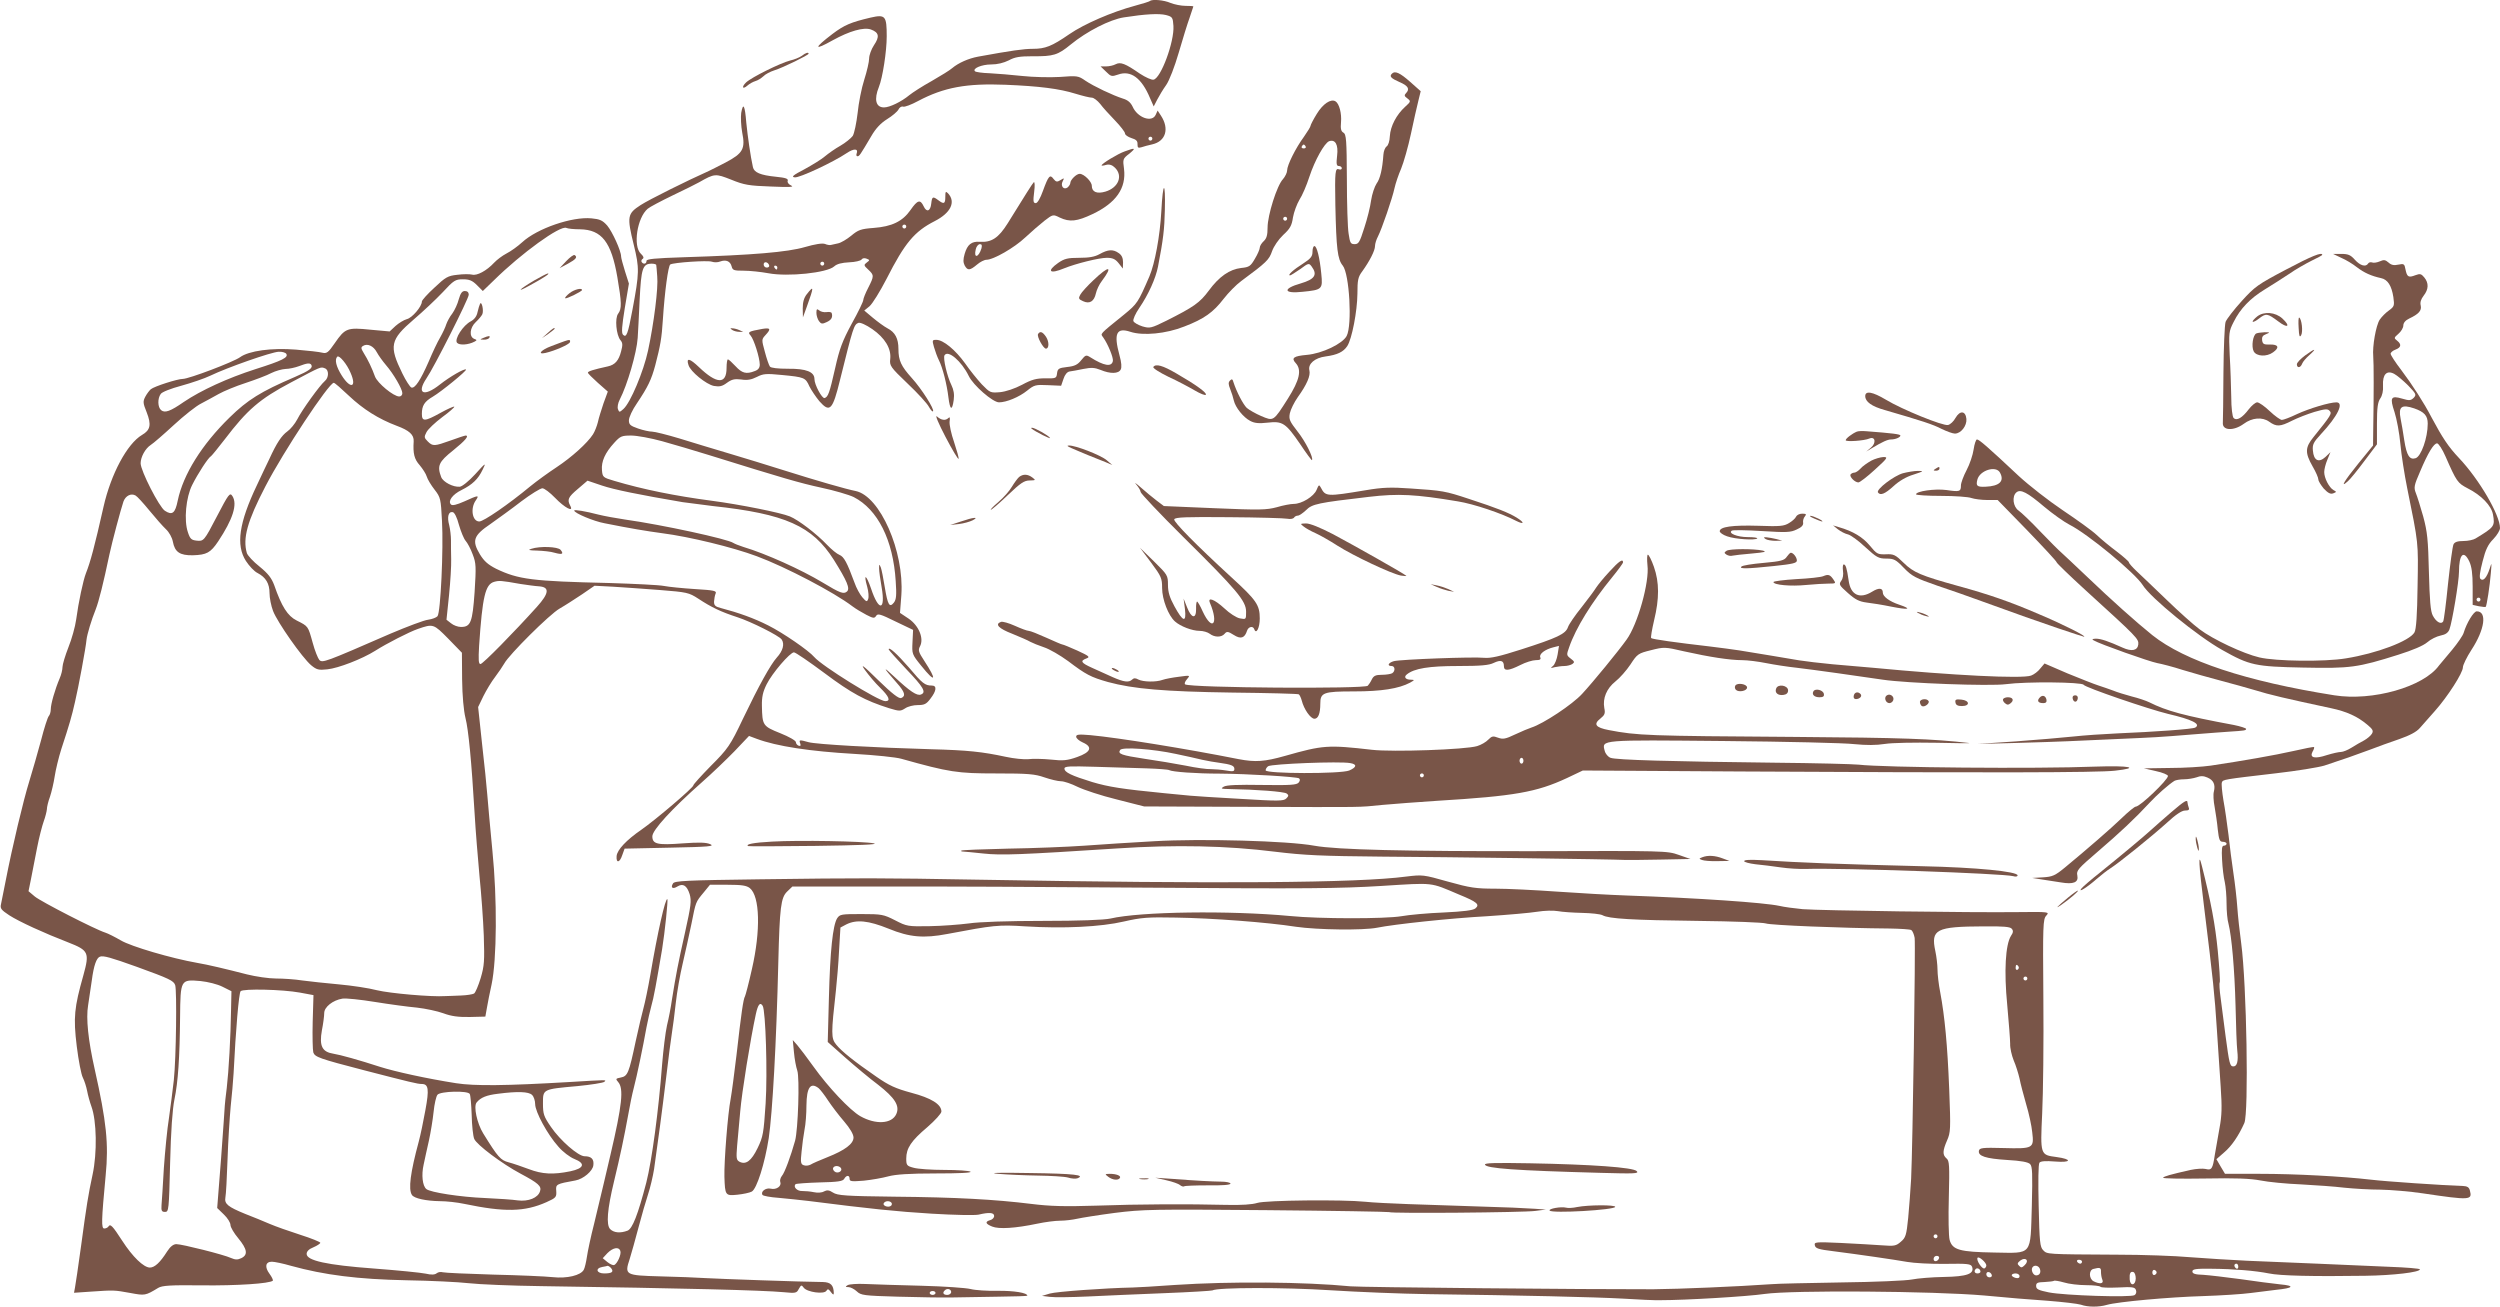
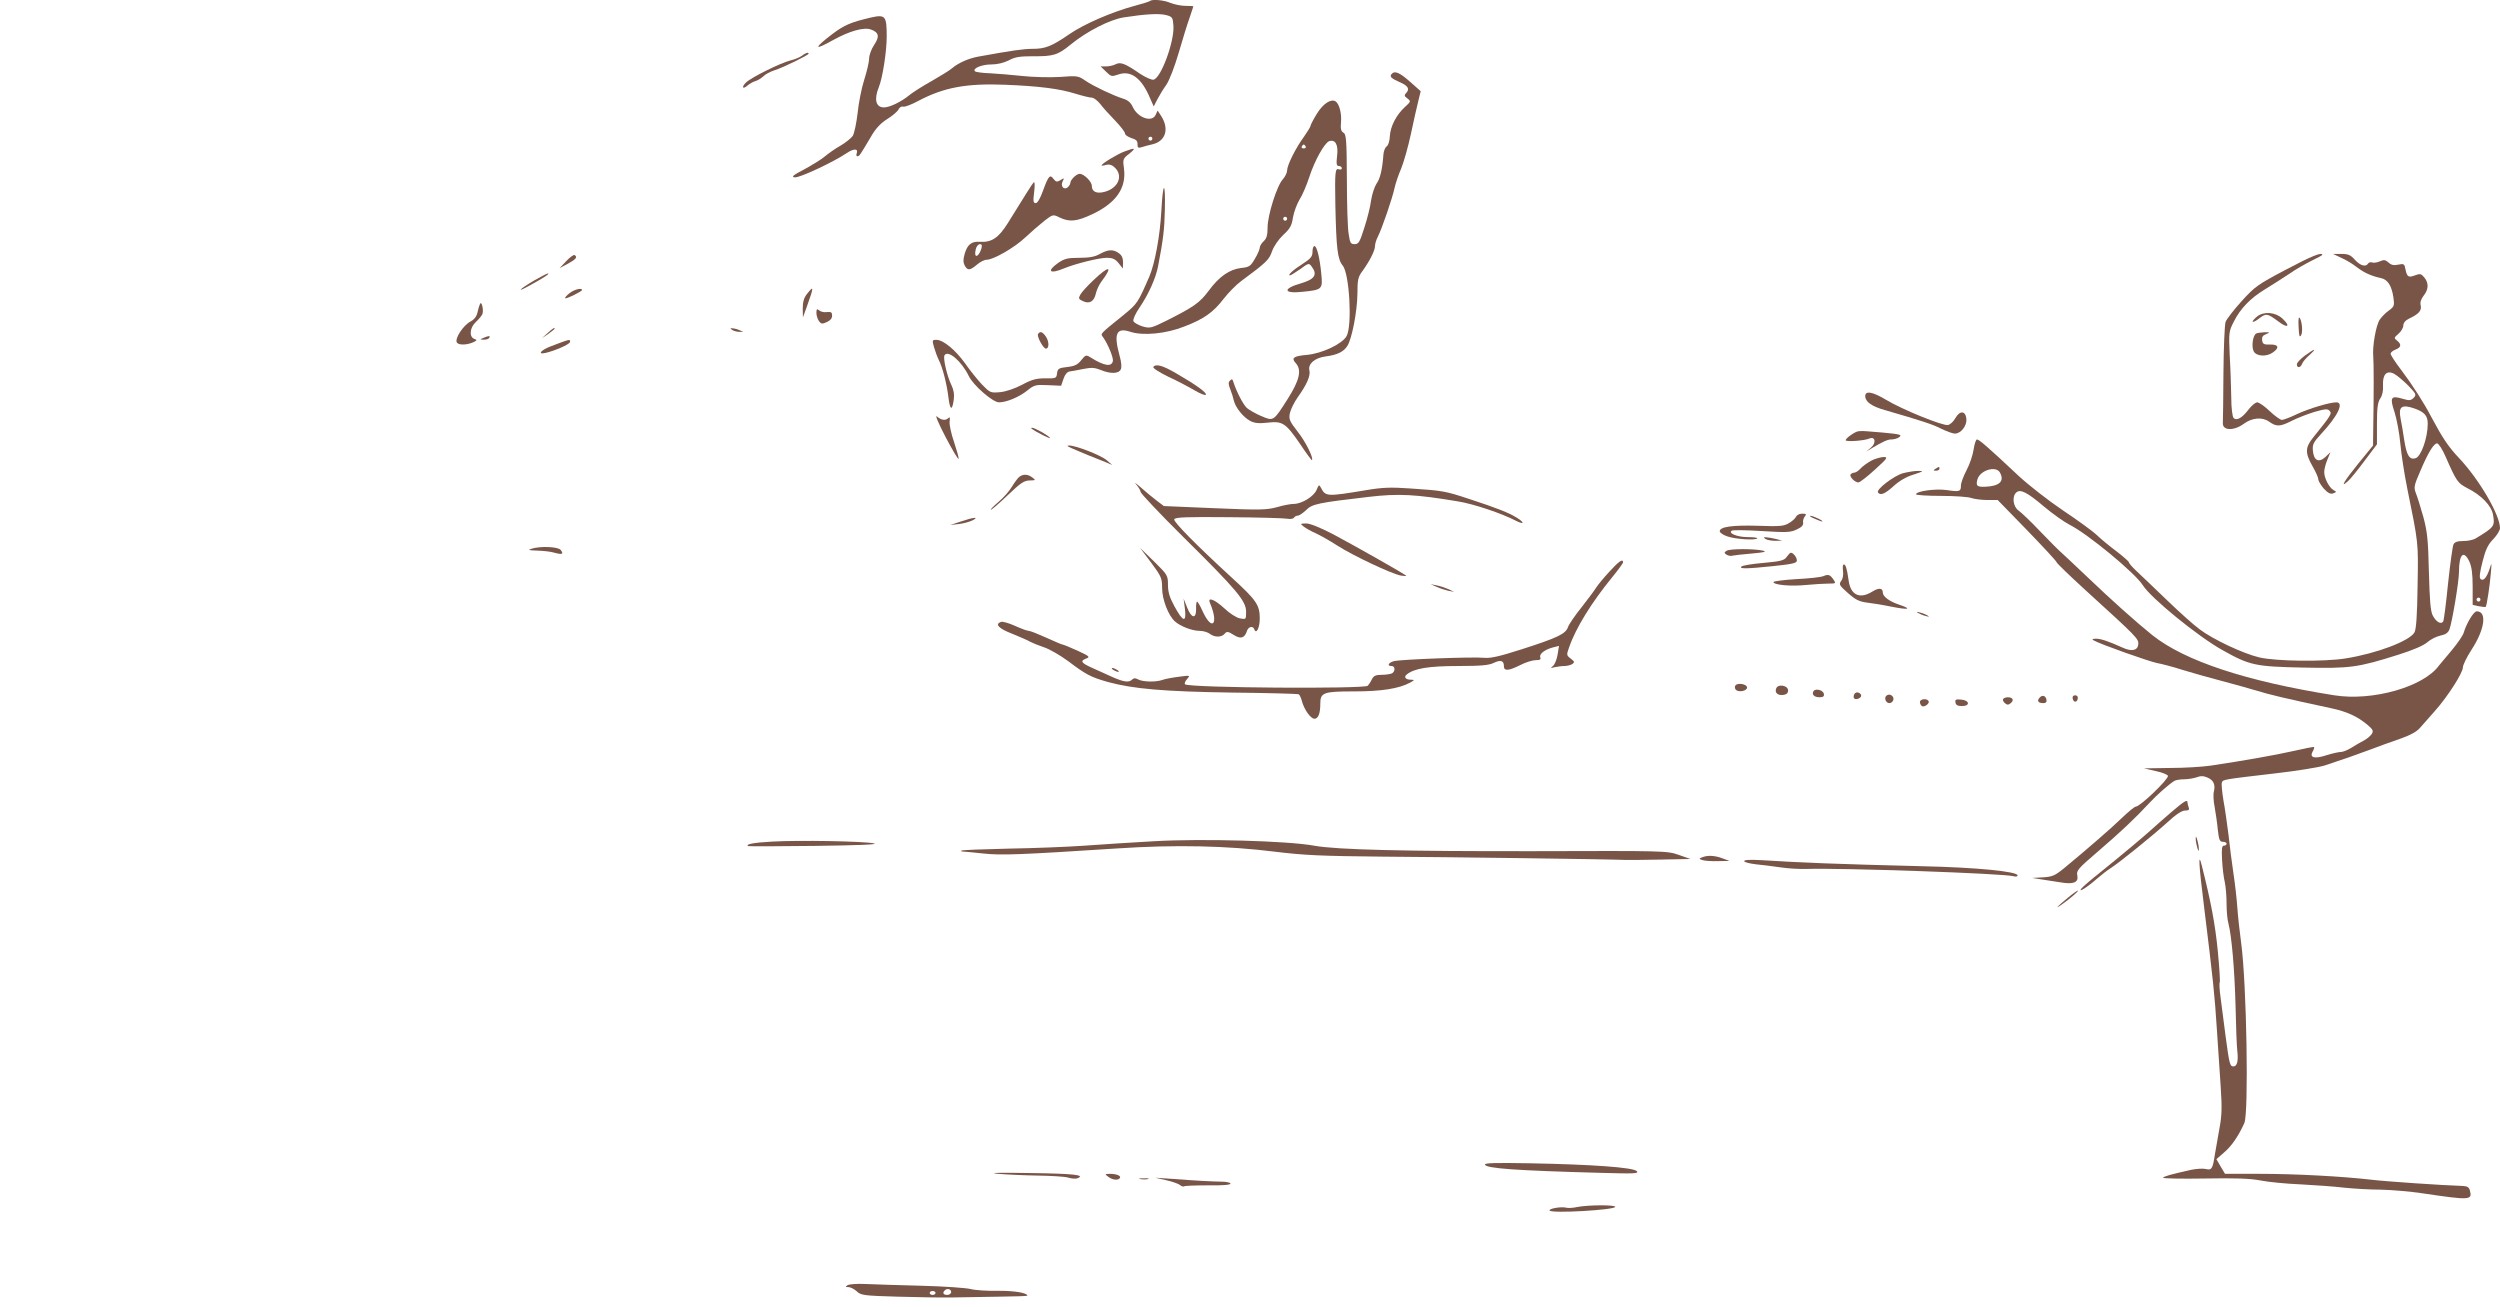
<svg xmlns="http://www.w3.org/2000/svg" version="1.0" width="1280pt" height="669pt" viewBox="0 0 1280 669" preserveAspectRatio="xMidYMid meet">
  <g transform="translate(0,669) scale(0.1,-0.1)" fill="#795548" stroke="none">
    <path d="M5888 6685 c-3 -3 -38 -14 -79 -25 -115 -31 -257 -92 -334 -145 -90 -62 -123 -75 -187 -75 -47 0 -110 -9 -280 -40 -49 -9 -101 -32 -133 -59 -11 -10 -58 -39 -105 -66 -47 -26 -98 -59 -114 -72 -41 -34 -101 -63 -130 -63 -42 0 -52 41 -26 105 19 47 40 182 40 259 0 105 -7 113 -82 96 -102 -24 -135 -38 -196 -84 -97 -74 -96 -87 2 -32 85 47 158 68 195 55 41 -15 46 -36 16 -80 -14 -21 -25 -52 -25 -68 0 -17 -11 -65 -25 -109 -14 -43 -29 -120 -34 -171 -6 -51 -17 -104 -25 -117 -9 -12 -37 -35 -63 -50 -27 -15 -62 -40 -80 -55 -17 -15 -65 -44 -105 -66 -58 -30 -68 -39 -49 -41 23 -4 198 78 266 124 37 25 61 24 51 -2 -3 -8 -1 -14 4 -14 10 0 13 5 71 103 23 40 49 67 81 87 26 16 52 38 58 49 5 11 16 18 24 15 7 -3 42 10 77 29 132 70 248 91 447 83 172 -7 276 -20 359 -46 36 -11 73 -20 83 -20 10 0 29 -15 43 -32 13 -18 48 -56 76 -85 28 -29 51 -59 51 -66 0 -8 15 -18 33 -24 24 -7 32 -15 31 -31 0 -18 3 -21 20 -16 12 4 37 11 56 15 69 16 88 80 44 147 l-17 26 -10 -22 c-19 -41 -93 -15 -118 42 -10 21 -25 34 -49 41 -53 17 -150 63 -193 92 -36 25 -41 26 -131 19 -51 -3 -137 -1 -192 5 -54 6 -130 12 -167 14 -37 1 -71 6 -75 10 -15 14 34 35 83 35 32 0 64 8 90 21 31 17 56 21 122 21 107 -1 129 6 195 60 83 68 201 128 272 139 109 17 180 21 216 12 33 -9 35 -12 38 -56 5 -80 -64 -268 -102 -275 -10 -2 -41 12 -70 31 -75 52 -99 61 -124 48 -11 -6 -33 -11 -49 -11 l-28 0 28 -27 c25 -25 29 -26 61 -15 65 24 121 -17 164 -120 l19 -43 18 35 c10 19 30 53 46 75 16 23 43 93 64 165 20 69 45 150 56 180 10 30 19 56 19 57 0 2 -18 3 -40 3 -22 0 -57 7 -77 15 -34 15 -94 20 -105 10z m12 -705 c0 -5 -4 -10 -10 -10 -5 0 -10 5 -10 10 0 6 5 10 10 10 6 0 10 -4 10 -10z" />
    <path d="M4105 6404 c-11 -8 -38 -19 -60 -24 -50 -13 -196 -85 -225 -112 -25 -24 -18 -38 7 -16 10 9 28 19 41 23 12 3 30 15 40 24 9 10 35 24 57 31 45 14 175 78 175 85 0 9 -15 5 -35 -11z" />
    <path d="M7127 6313 c-15 -14 -5 -24 38 -43 45 -19 55 -36 33 -58 -9 -9 -8 -15 8 -26 18 -14 18 -16 -12 -43 -44 -40 -75 -99 -78 -150 -1 -25 -8 -48 -17 -53 -7 -5 -15 -24 -16 -42 -5 -74 -17 -124 -35 -148 -10 -15 -23 -53 -28 -86 -4 -32 -20 -96 -35 -141 -23 -73 -29 -83 -49 -83 -21 0 -24 6 -31 53 -5 28 -9 155 -9 280 -1 200 -3 230 -18 238 -12 7 -15 20 -12 53 4 45 -9 95 -28 107 -24 15 -65 -13 -96 -64 -18 -29 -32 -57 -32 -61 0 -5 -15 -29 -33 -55 -44 -60 -87 -147 -87 -174 0 -11 -10 -31 -21 -44 -31 -32 -79 -185 -79 -248 0 -39 -5 -56 -20 -70 -11 -10 -20 -25 -20 -33 0 -8 -11 -34 -25 -57 -22 -38 -29 -43 -70 -47 -60 -7 -113 -44 -166 -116 -46 -62 -76 -83 -217 -154 -79 -39 -85 -40 -123 -29 -22 7 -43 19 -46 27 -3 8 10 38 30 67 47 69 84 151 96 212 27 139 33 193 35 289 4 154 -10 150 -18 -6 -7 -127 -33 -267 -61 -333 -58 -134 -62 -140 -129 -195 -131 -106 -122 -97 -108 -117 25 -35 53 -104 50 -121 -6 -32 -45 -26 -116 19 -21 13 -24 12 -46 -15 -18 -23 -34 -31 -72 -35 -44 -5 -49 -9 -52 -33 -3 -25 -6 -26 -60 -25 -46 0 -69 -6 -119 -33 -38 -20 -83 -35 -113 -38 -49 -4 -51 -3 -93 40 -23 25 -62 73 -86 108 -49 68 -111 120 -147 120 -21 0 -22 -2 -12 -37 6 -21 17 -51 25 -67 19 -37 41 -123 49 -191 8 -65 19 -71 27 -13 4 29 0 52 -12 77 -21 42 -44 138 -35 152 18 29 87 -30 124 -106 23 -48 123 -135 155 -135 38 0 103 27 144 60 36 29 43 31 106 28 l68 -3 12 35 c7 22 19 36 31 38 10 1 42 7 71 13 41 8 58 7 88 -5 50 -21 92 -20 103 2 6 11 4 36 -6 72 -31 113 -16 145 56 121 64 -21 182 -10 275 27 102 39 149 73 202 142 24 31 64 72 90 91 130 96 143 109 158 153 9 25 32 59 57 83 35 32 44 48 50 90 5 28 20 68 33 90 14 21 37 74 51 118 28 85 77 172 101 182 32 11 48 -18 41 -74 -5 -43 -3 -53 9 -53 8 0 15 -5 15 -11 0 -6 -6 -9 -14 -6 -20 8 -22 -11 -19 -183 5 -225 11 -277 38 -310 34 -42 49 -304 20 -360 -21 -40 -125 -90 -204 -97 -68 -6 -81 -16 -57 -42 32 -35 20 -87 -40 -182 -75 -118 -73 -116 -137 -89 -28 12 -61 31 -73 41 -19 18 -53 83 -69 133 -4 15 -8 17 -17 8 -10 -10 -9 -20 1 -45 7 -17 15 -43 18 -57 8 -36 49 -87 84 -105 22 -12 45 -14 89 -9 77 9 93 -2 167 -110 31 -47 59 -84 60 -82 10 10 -33 96 -73 146 -41 53 -46 63 -40 94 4 19 22 56 41 83 46 64 66 110 59 137 -8 33 28 64 83 71 60 8 91 23 111 53 24 37 51 178 52 268 0 70 3 86 25 115 38 53 65 106 65 129 0 12 7 34 15 49 20 39 74 196 85 248 5 23 20 68 34 100 13 32 36 112 50 178 14 66 31 142 38 169 l12 49 -54 48 c-52 46 -78 58 -93 42z m-442 -373 c3 -5 -1 -10 -10 -10 -9 0 -13 5 -10 10 3 6 8 10 10 10 2 0 7 -4 10 -10z m-95 -370 c0 -5 -4 -10 -10 -10 -5 0 -10 5 -10 10 0 6 5 10 10 10 6 0 10 -4 10 -10z" />
-     <path d="M3795 6112 c-3 -22 -1 -67 5 -100 17 -84 4 -107 -85 -154 -38 -20 -77 -39 -85 -43 -112 -50 -307 -147 -350 -175 -68 -44 -71 -58 -35 -204 29 -119 29 -141 -7 -333 -23 -124 -31 -144 -48 -127 -9 9 -6 44 9 137 l21 125 -20 63 c-11 35 -20 69 -20 76 0 29 -45 127 -71 158 -24 27 -38 33 -80 37 -100 10 -279 -52 -355 -122 -23 -21 -59 -47 -81 -58 -21 -11 -49 -32 -63 -47 -38 -41 -88 -68 -113 -61 -12 3 -46 3 -76 -1 -48 -5 -60 -12 -117 -66 -35 -32 -64 -64 -64 -71 0 -25 -50 -84 -77 -90 -15 -4 -41 -20 -58 -35 l-30 -28 -99 9 c-118 12 -129 8 -182 -69 -33 -48 -41 -54 -63 -49 -14 4 -75 11 -136 16 -124 10 -241 -6 -286 -39 -33 -24 -262 -111 -293 -111 -27 0 -146 -38 -164 -53 -7 -6 -20 -23 -28 -38 -13 -25 -12 -33 7 -80 25 -64 19 -91 -24 -116 -76 -45 -159 -200 -197 -368 -46 -204 -67 -282 -90 -340 -14 -36 -38 -147 -50 -237 -5 -37 -23 -101 -40 -143 -16 -41 -30 -87 -30 -100 0 -13 -6 -39 -14 -57 -25 -59 -46 -133 -46 -159 0 -14 -5 -30 -10 -35 -6 -6 -24 -62 -40 -125 -17 -63 -44 -157 -60 -209 -30 -96 -87 -335 -121 -510 -10 -52 -21 -106 -24 -120 -5 -21 1 -29 42 -56 51 -33 180 -92 302 -139 105 -41 110 -52 78 -168 -47 -166 -52 -216 -34 -364 9 -73 23 -145 31 -160 8 -16 18 -47 22 -68 4 -22 14 -58 22 -80 27 -73 30 -238 6 -349 -22 -102 -31 -158 -59 -366 -14 -102 -28 -197 -31 -212 l-5 -27 88 6 c117 8 117 8 200 -7 75 -14 77 -14 143 26 20 12 61 15 225 13 177 -2 346 9 362 24 2 3 -5 19 -17 35 -26 35 -21 62 12 62 13 0 57 -9 98 -21 170 -47 342 -69 592 -74 122 -2 266 -9 318 -15 52 -6 219 -13 370 -15 741 -11 1134 -21 1242 -31 62 -6 67 -5 78 17 12 21 14 21 25 6 17 -23 104 -35 116 -16 7 11 11 10 23 -6 11 -15 15 -16 15 -5 -1 40 -16 55 -55 56 -108 1 -529 16 -599 20 -44 3 -149 7 -234 9 -181 5 -184 7 -157 89 9 28 29 101 45 161 16 61 38 137 49 170 11 33 25 92 31 130 18 125 41 296 62 470 11 94 24 195 29 225 5 30 14 100 20 155 6 55 22 145 35 200 13 55 33 147 45 204 23 116 21 111 64 163 l31 38 91 0 c73 0 96 -4 113 -17 52 -42 56 -218 11 -414 -16 -72 -33 -136 -36 -141 -8 -12 -19 -87 -43 -299 -11 -91 -24 -192 -30 -225 -15 -77 -34 -322 -32 -399 3 -96 5 -98 66 -92 29 3 63 10 74 16 26 14 67 145 87 274 19 130 39 483 49 902 7 279 13 329 45 360 l27 26 459 0 c252 1 875 -2 1384 -6 784 -6 963 -4 1173 9 273 17 246 20 397 -44 93 -38 108 -51 84 -71 -12 -10 -60 -16 -163 -21 -80 -3 -177 -12 -216 -19 -83 -14 -419 -14 -570 1 -310 29 -765 23 -920 -13 -32 -7 -159 -12 -345 -12 -176 0 -329 -5 -380 -13 -47 -6 -137 -13 -200 -14 -112 -2 -117 -1 -177 30 -59 30 -68 32 -172 32 -104 0 -111 -1 -125 -22 -22 -36 -36 -166 -42 -408 l-6 -225 90 -80 c50 -44 125 -107 168 -139 86 -67 112 -108 93 -150 -23 -51 -106 -55 -184 -11 -53 30 -165 149 -240 254 -33 46 -70 95 -83 110 l-23 26 6 -62 c3 -35 11 -77 17 -94 13 -37 4 -303 -11 -359 -22 -79 -54 -166 -68 -181 -7 -9 -11 -23 -8 -31 8 -21 -20 -41 -49 -34 -25 6 -53 -15 -42 -32 3 -5 40 -12 83 -15 43 -4 112 -11 153 -16 322 -41 451 -54 630 -65 116 -7 220 -9 240 -5 55 13 80 11 80 -7 0 -9 -9 -18 -20 -21 -28 -8 -25 -19 10 -33 34 -14 118 -9 232 15 38 8 90 15 116 15 26 0 65 5 87 10 22 5 109 19 193 30 143 18 194 19 775 14 342 -3 625 -8 629 -10 12 -8 690 -2 748 6 l55 7 -55 4 c-30 2 -82 4 -115 6 -117 4 -382 13 -535 18 -85 3 -184 8 -220 12 -115 12 -511 8 -553 -6 -25 -8 -80 -12 -160 -10 -192 5 -444 4 -667 -4 -157 -5 -234 -3 -330 9 -187 23 -383 34 -702 37 -248 3 -290 6 -313 21 -20 13 -30 14 -46 6 -11 -7 -34 -8 -52 -4 -18 4 -45 6 -60 6 -26 -1 -47 21 -34 35 4 3 59 7 123 9 94 2 119 6 126 18 12 21 28 20 28 0 0 -13 11 -14 73 -9 39 4 96 14 125 22 37 10 106 15 244 15 115 0 185 3 177 9 -8 5 -68 9 -134 9 -66 0 -137 5 -157 11 -35 9 -38 13 -38 47 0 53 25 91 108 161 39 34 72 70 72 80 0 37 -52 69 -154 96 -81 22 -114 37 -180 83 -113 78 -177 129 -205 164 -26 32 -26 55 -1 278 5 47 13 138 16 203 l7 118 30 16 c52 26 113 20 217 -22 107 -44 180 -50 300 -27 238 45 262 48 400 39 195 -12 385 -3 505 25 87 20 122 23 265 20 188 -3 468 -24 615 -47 110 -16 344 -19 415 -5 89 18 379 49 565 59 105 7 220 17 256 23 37 6 83 7 105 3 21 -4 77 -8 124 -9 47 -1 94 -6 105 -12 32 -18 148 -25 490 -29 179 -2 331 -8 346 -13 23 -9 388 -24 634 -26 55 -1 105 -4 111 -8 6 -4 14 -22 17 -40 5 -35 -10 -1063 -18 -1233 -3 -55 -10 -145 -15 -200 -9 -90 -13 -102 -38 -123 -24 -21 -33 -23 -97 -18 -38 3 -132 8 -208 12 -132 6 -139 5 -135 -12 3 -16 19 -21 93 -30 133 -17 312 -43 380 -55 33 -6 120 -11 193 -10 117 2 133 0 139 -15 13 -36 -26 -50 -144 -52 -61 -1 -134 -7 -164 -13 -30 -6 -191 -13 -359 -15 -168 -3 -330 -6 -360 -9 -171 -12 -475 -25 -605 -26 -320 -1 -1503 10 -1550 15 -236 23 -616 26 -900 7 -99 -7 -196 -13 -215 -13 -143 -3 -392 -21 -425 -31 l-40 -12 40 -5 c22 -3 110 -2 195 2 85 4 262 12 392 17 131 5 241 12 245 14 27 16 372 16 603 1 140 -9 365 -18 500 -20 479 -6 857 -15 1000 -23 80 -5 165 -9 190 -8 130 0 448 19 535 32 139 20 863 15 1125 -8 102 -10 248 -22 325 -27 77 -6 153 -15 169 -20 36 -13 92 -13 133 -1 55 16 321 40 493 45 91 3 201 10 245 16 44 6 102 13 128 16 90 9 99 21 22 28 -38 4 -131 16 -205 27 -74 10 -160 20 -190 22 -41 1 -55 6 -55 17 0 12 17 15 95 14 121 -1 226 -10 297 -24 56 -12 228 -16 493 -12 143 2 280 18 280 33 0 4 -71 10 -157 13 -87 4 -252 11 -368 16 -115 5 -277 12 -360 15 -82 4 -213 12 -290 18 -77 7 -246 13 -375 13 -368 2 -358 2 -379 23 -16 16 -19 41 -23 227 -3 124 -2 214 4 221 6 8 31 10 80 6 84 -7 89 12 7 23 -83 11 -83 10 -73 224 5 102 8 367 6 589 -3 375 -2 405 15 423 17 19 16 20 -147 18 -234 -3 -1010 8 -1100 15 -41 4 -95 11 -120 17 -80 17 -415 40 -780 53 -85 3 -247 12 -359 20 -112 8 -254 15 -315 15 -98 0 -128 4 -242 36 -127 36 -131 36 -214 26 -250 -33 -956 -38 -2190 -16 -506 9 -595 9 -1120 2 -379 -5 -436 -8 -444 -21 -14 -22 -2 -31 22 -16 29 18 49 5 63 -39 10 -35 7 -58 -24 -198 -35 -156 -46 -213 -67 -344 -5 -36 -16 -94 -25 -130 -8 -36 -19 -126 -25 -200 -18 -236 -52 -491 -81 -605 -43 -165 -71 -236 -96 -246 -37 -14 -70 -11 -89 8 -21 22 -15 100 20 245 31 128 52 228 72 338 8 47 21 110 29 140 16 61 47 209 65 310 7 36 18 85 25 110 12 41 25 113 55 290 14 86 31 252 27 256 -10 10 -51 -174 -87 -386 -12 -69 -28 -145 -35 -170 -7 -25 -25 -101 -40 -170 -35 -165 -41 -180 -77 -187 -26 -5 -27 -7 -13 -23 29 -33 21 -115 -40 -375 -8 -33 -23 -98 -34 -145 -11 -47 -33 -139 -49 -205 -17 -66 -33 -142 -37 -170 -4 -27 -11 -57 -16 -66 -15 -29 -86 -46 -159 -38 -36 4 -173 10 -305 13 -132 4 -248 9 -258 12 -10 3 -24 1 -31 -5 -10 -8 -27 -9 -57 -2 -24 5 -143 17 -263 26 -245 18 -346 41 -346 75 0 13 12 25 35 34 19 8 35 19 35 23 0 4 -46 23 -103 41 -56 18 -127 43 -157 56 -30 13 -86 36 -125 51 -88 36 -107 51 -101 84 3 14 8 102 11 195 3 94 11 215 16 270 6 56 13 133 15 171 11 222 27 411 36 420 13 14 216 9 303 -7 l70 -13 -4 -136 c-2 -75 0 -145 3 -157 8 -24 30 -32 261 -92 236 -61 273 -70 294 -70 35 0 39 -26 19 -134 -10 -55 -25 -128 -34 -161 -43 -159 -54 -244 -35 -273 11 -18 73 -31 144 -32 32 0 88 -6 125 -14 206 -43 308 -41 420 9 49 22 52 26 50 57 -3 35 -1 36 98 54 40 7 89 48 92 78 4 31 -10 46 -45 46 -32 0 -125 81 -172 150 -37 54 -41 66 -41 120 0 74 -3 73 175 89 72 7 134 17 139 22 12 11 19 11 -179 -1 -323 -19 -485 -21 -580 -6 -152 24 -311 59 -390 84 -104 34 -205 62 -238 67 -58 9 -73 40 -59 119 7 35 12 75 12 89 0 31 44 66 93 74 18 3 93 -5 167 -17 74 -12 170 -25 215 -29 44 -5 105 -18 135 -29 40 -15 76 -20 135 -19 l80 2 8 45 c4 25 15 79 24 120 27 128 29 438 4 685 -11 116 -23 244 -26 285 -3 41 -15 159 -27 263 l-20 187 27 56 c15 30 42 75 60 98 18 24 39 55 47 69 24 45 232 252 283 281 28 16 79 49 115 73 l64 44 96 -5 c52 -3 160 -11 240 -17 138 -11 147 -13 195 -44 68 -45 117 -68 200 -95 71 -23 214 -95 227 -114 16 -23 7 -58 -25 -93 -32 -36 -91 -142 -173 -313 -65 -137 -77 -154 -166 -243 -48 -49 -88 -93 -88 -98 0 -12 -194 -177 -266 -227 -77 -53 -124 -103 -127 -135 -3 -38 16 -35 29 5 l12 33 233 5 c201 4 230 7 205 18 -21 9 -56 10 -140 4 -130 -10 -156 -4 -156 36 0 32 99 140 255 278 49 43 123 114 165 157 l75 79 40 -15 c102 -38 272 -64 500 -77 105 -6 213 -17 240 -25 246 -69 287 -75 485 -75 165 0 198 -3 247 -20 32 -11 70 -20 85 -20 16 0 54 -13 86 -29 31 -15 121 -45 199 -64 l141 -36 534 -2 c618 -2 555 -3 688 10 58 5 184 15 280 21 395 24 507 44 662 116 l82 39 815 -5 c1271 -7 1819 -6 1909 4 135 15 75 27 -98 21 -306 -12 -1087 -5 -1214 10 -28 3 -222 8 -431 10 -529 6 -811 14 -839 25 -13 5 -26 20 -30 36 -15 57 -26 56 609 50 319 -3 621 -10 670 -16 61 -6 111 -6 155 1 38 6 149 8 265 6 110 -3 184 -3 165 -1 -183 21 -340 27 -890 31 -758 5 -807 7 -953 35 -68 13 -80 30 -43 59 22 18 26 26 20 54 -9 50 12 100 57 136 22 17 57 57 77 87 35 54 40 57 105 73 67 17 71 17 170 -6 130 -29 234 -45 297 -45 27 0 82 -7 122 -15 40 -8 111 -19 158 -24 85 -10 319 -43 440 -61 119 -18 549 -34 630 -23 104 14 389 11 398 -3 8 -14 336 -126 432 -149 124 -29 170 -52 140 -70 -12 -8 -208 -22 -400 -30 -69 -3 -170 -10 -225 -16 -55 -6 -188 -17 -295 -25 l-195 -13 195 5 c107 3 229 7 270 9 41 2 152 7 245 11 204 9 211 9 395 24 80 6 163 13 185 14 77 5 85 6 85 14 0 4 -28 13 -62 20 -258 48 -345 72 -433 116 -16 8 -57 22 -90 30 -33 9 -76 22 -95 30 -19 7 -53 19 -75 26 -22 7 -93 35 -159 62 l-118 51 -22 -26 c-11 -15 -33 -31 -47 -36 -46 -17 -401 1 -809 40 -52 4 -146 13 -208 18 -63 6 -139 15 -170 20 -63 11 -215 36 -307 51 -33 5 -100 14 -150 20 -173 20 -295 37 -301 43 -3 3 4 44 15 91 27 111 27 194 -1 274 -12 34 -26 62 -31 62 -4 0 -5 -24 -2 -54 11 -85 -50 -303 -107 -381 -42 -59 -174 -220 -227 -277 -50 -55 -200 -154 -260 -173 -13 -4 -51 -20 -83 -35 -50 -24 -63 -26 -88 -17 -26 10 -32 8 -50 -10 -11 -12 -37 -27 -57 -33 -59 -18 -433 -31 -538 -19 -227 26 -251 24 -445 -31 -106 -30 -152 -33 -237 -17 -272 54 -619 110 -760 123 -60 5 -73 4 -73 -8 0 -8 15 -21 33 -29 53 -23 43 -50 -28 -75 -51 -18 -72 -20 -135 -13 -41 4 -93 5 -115 2 -22 -2 -74 3 -115 12 -121 26 -195 34 -385 39 -285 8 -586 25 -625 36 -47 13 -50 13 -43 -6 4 -12 2 -15 -8 -12 -8 3 -14 11 -14 18 0 8 -35 28 -80 46 -90 36 -92 40 -94 140 -1 45 5 72 24 110 28 57 120 164 140 164 8 0 78 -48 156 -106 139 -104 208 -141 331 -180 53 -16 58 -16 82 -1 14 10 43 17 65 17 34 0 44 5 65 33 31 40 34 67 7 67 -35 0 -48 10 -117 92 -62 71 -104 109 -104 93 0 -3 41 -49 90 -101 89 -93 104 -119 75 -130 -20 -8 -56 16 -135 90 -64 60 -60 51 12 -31 41 -46 47 -67 22 -77 -12 -4 -46 22 -117 91 -79 78 -94 88 -68 52 18 -25 52 -66 77 -90 46 -45 56 -69 27 -69 -35 0 -326 181 -364 226 -28 33 -160 124 -236 162 -71 36 -151 65 -243 89 -28 7 -35 14 -34 34 1 13 4 31 8 40 6 14 -7 17 -106 23 -62 4 -133 11 -159 16 -25 5 -151 11 -280 15 -393 9 -465 18 -579 73 -41 21 -61 38 -83 74 -42 70 -33 96 54 155 38 27 109 78 158 116 49 37 98 67 108 67 10 0 39 -22 65 -49 49 -51 97 -76 78 -41 -17 32 -12 44 39 87 l49 42 74 -25 c62 -21 190 -47 413 -85 28 -4 97 -13 155 -20 372 -40 509 -102 619 -275 68 -109 85 -148 67 -163 -17 -14 -34 -8 -125 47 -108 65 -289 147 -406 182 -22 7 -44 16 -50 20 -28 20 -363 93 -555 120 -47 7 -107 18 -135 25 -69 18 -125 27 -125 21 0 -13 100 -55 155 -65 135 -27 214 -40 295 -51 140 -18 362 -72 485 -118 148 -55 396 -185 489 -256 17 -13 49 -32 72 -44 35 -18 41 -19 50 -5 8 13 22 9 99 -29 l90 -43 -3 -62 c-3 -61 -3 -63 45 -122 73 -91 82 -76 15 26 -29 44 -32 54 -22 73 22 40 -5 106 -57 142 l-45 30 7 92 c15 223 -109 506 -234 532 -47 9 -203 54 -361 104 -85 27 -216 67 -290 89 -74 22 -187 56 -251 76 -63 19 -127 35 -140 35 -14 0 -46 7 -72 16 -40 14 -47 20 -47 42 0 15 18 54 41 87 57 85 74 121 94 195 26 100 33 138 39 235 9 139 27 275 38 281 17 10 192 22 213 14 11 -4 30 -4 42 1 30 11 52 2 59 -25 5 -20 12 -22 62 -22 31 0 88 -6 126 -13 100 -19 301 2 337 35 14 13 39 19 77 21 30 1 59 8 63 14 4 7 15 9 25 5 18 -7 18 -8 2 -20 -16 -12 -16 -15 7 -36 31 -29 31 -33 0 -94 -14 -27 -25 -55 -25 -62 0 -8 -26 -62 -59 -121 -48 -89 -63 -129 -85 -228 -29 -128 -36 -147 -54 -153 -13 -4 -52 68 -52 97 0 37 -42 54 -135 53 -53 0 -87 4 -93 11 -5 7 -17 41 -26 76 -17 62 -17 63 3 85 30 32 26 39 -16 32 -72 -13 -76 -16 -60 -34 17 -19 47 -114 47 -149 0 -16 -8 -27 -26 -33 -43 -17 -65 -11 -98 25 -18 19 -35 35 -39 35 -4 0 -7 -20 -7 -44 0 -85 -50 -83 -141 4 -48 46 -67 50 -54 11 10 -34 91 -99 130 -107 29 -5 43 -2 67 16 25 18 39 21 73 17 31 -5 52 -1 80 13 33 17 48 18 129 10 114 -11 120 -13 140 -58 10 -20 33 -54 51 -76 54 -61 68 -46 106 109 67 270 71 283 94 292 10 3 39 -10 71 -32 65 -45 98 -100 92 -153 -4 -34 0 -41 89 -126 52 -49 101 -103 109 -119 9 -16 18 -26 21 -23 9 9 -58 115 -109 171 -54 60 -68 89 -68 148 0 54 -17 86 -56 106 -17 9 -51 34 -75 54 l-44 37 27 22 c15 13 54 76 87 140 94 185 143 243 247 296 82 42 109 98 68 142 -12 12 -14 10 -14 -18 0 -36 -7 -39 -36 -17 -28 21 -32 19 -36 -17 -4 -40 -24 -47 -39 -14 -17 36 -31 33 -67 -19 -41 -59 -96 -85 -189 -92 -66 -5 -79 -10 -115 -40 -22 -18 -52 -36 -67 -39 -14 -3 -30 -7 -36 -8 -5 -2 -20 0 -31 5 -14 5 -51 -1 -103 -16 -89 -26 -267 -41 -618 -52 -153 -5 -193 -9 -193 -19 0 -16 -16 -19 -25 -5 -3 5 0 13 6 16 7 5 3 14 -10 26 -41 39 -19 184 35 230 10 9 69 40 129 69 61 29 121 59 135 67 79 45 83 45 164 13 66 -27 91 -31 203 -35 93 -4 122 -3 104 5 -13 6 -21 16 -18 24 4 11 -10 16 -60 21 -80 8 -112 22 -118 49 -12 53 -27 158 -34 228 -7 89 -16 106 -26 50z m845 -582 c0 -5 -4 -10 -10 -10 -5 0 -10 5 -10 10 0 6 5 10 10 10 6 0 10 -4 10 -10z m-1670 -14 c111 -2 160 -65 191 -246 22 -129 23 -161 4 -186 -18 -23 -10 -110 12 -136 11 -13 12 -24 3 -57 -12 -47 -31 -69 -68 -77 -73 -16 -102 -25 -102 -32 0 -4 23 -27 51 -52 l51 -45 -22 -60 c-11 -33 -25 -77 -29 -97 -5 -20 -16 -48 -25 -62 -29 -45 -109 -117 -186 -168 -41 -27 -102 -71 -135 -98 -111 -92 -239 -180 -261 -180 -36 0 -47 67 -18 108 19 28 14 28 -58 -5 -41 -18 -62 -23 -69 -16 -17 17 7 51 54 74 56 28 85 56 108 104 19 38 17 38 -38 -23 -32 -35 -68 -64 -79 -64 -34 -3 -85 24 -95 49 -22 58 -13 78 61 137 62 50 84 76 64 76 -4 0 -38 -11 -76 -25 -84 -30 -92 -31 -118 -5 -19 19 -19 23 -6 48 8 15 44 49 80 76 37 27 64 51 62 54 -3 2 -35 -12 -71 -32 -81 -45 -95 -45 -95 -5 0 42 13 63 56 88 44 26 175 133 170 139 -7 7 -82 -36 -134 -77 -82 -65 -121 -47 -69 31 40 58 217 409 217 429 0 12 -7 19 -20 19 -14 0 -22 -11 -31 -42 -6 -24 -21 -56 -33 -73 -13 -16 -26 -41 -31 -55 -4 -14 -18 -44 -31 -67 -14 -23 -40 -79 -59 -124 -42 -96 -71 -140 -89 -133 -7 3 -28 35 -46 72 -69 141 -63 172 58 276 48 41 115 104 149 140 56 61 65 66 103 66 33 0 48 -6 72 -30 l30 -30 57 55 c140 138 340 283 371 268 8 -4 40 -7 70 -7z m968 -184 c2 -7 -3 -12 -12 -12 -9 0 -16 7 -16 16 0 17 22 14 28 -4z m282 8 c0 -5 -4 -10 -10 -10 -5 0 -10 5 -10 10 0 6 5 10 10 10 6 0 10 -4 10 -10z m-860 -7 c1 -5 3 -30 5 -58 6 -59 -17 -240 -47 -380 -23 -107 -90 -267 -126 -299 -20 -18 -22 -18 -28 -1 -4 10 0 32 9 49 39 75 87 240 92 316 2 25 6 113 10 195 8 161 15 185 62 185 12 0 23 -3 23 -7z m620 -13 c0 -5 -2 -10 -4 -10 -3 0 -8 5 -11 10 -3 6 -1 10 4 10 6 0 11 -4 11 -10z m-2051 -433 c9 -17 30 -46 47 -66 39 -45 84 -123 84 -144 0 -10 -7 -17 -16 -17 -29 0 -111 68 -124 102 -15 42 -36 86 -58 121 -14 23 -15 29 -3 36 22 14 53 0 70 -32z m-463 -9 c11 -18 -19 -34 -158 -78 -143 -46 -278 -108 -367 -168 -69 -48 -97 -58 -116 -42 -18 15 -19 60 -2 83 6 10 53 28 105 42 51 14 119 37 150 52 85 41 312 121 349 122 17 1 35 -4 39 -11z m329 -97 c33 -75 0 -85 -45 -14 -29 46 -38 82 -23 97 10 9 50 -39 68 -83z m-201 41 c9 -16 -10 -30 -84 -62 -175 -75 -242 -117 -335 -208 -142 -139 -237 -291 -265 -425 -13 -65 -28 -77 -66 -52 -29 19 -124 205 -124 243 0 32 24 76 52 94 13 8 66 54 118 102 52 48 115 98 140 110 25 13 65 35 90 49 25 14 87 40 137 56 51 17 110 39 132 51 22 11 55 20 73 21 18 0 49 7 68 14 42 16 57 18 64 7z m70 -18 c21 -8 20 -48 -1 -65 -25 -21 -117 -148 -141 -196 -12 -23 -35 -51 -51 -62 -29 -21 -54 -58 -92 -141 -12 -25 -41 -85 -64 -135 -91 -191 -108 -306 -56 -387 17 -26 43 -54 60 -62 42 -22 61 -54 61 -103 0 -24 8 -65 18 -91 22 -58 150 -240 195 -278 28 -23 38 -26 83 -21 57 6 178 53 245 95 58 37 175 97 219 112 78 27 80 26 155 -50 l70 -72 1 -136 c1 -86 8 -160 17 -197 16 -63 31 -222 47 -490 5 -88 17 -232 25 -320 9 -88 19 -225 22 -305 4 -129 3 -154 -16 -218 -12 -39 -27 -75 -34 -79 -7 -4 -37 -9 -67 -10 -30 -1 -66 -3 -80 -3 -70 -5 -284 14 -350 30 -41 11 -129 24 -195 30 -66 6 -150 15 -187 20 -37 6 -97 10 -135 10 -37 0 -104 10 -148 21 -109 28 -201 50 -255 59 -131 23 -339 84 -391 115 -31 18 -67 36 -80 40 -49 15 -330 159 -361 185 l-32 27 13 64 c7 35 21 107 31 159 10 52 26 113 34 135 8 22 15 50 16 61 0 12 7 41 16 65 8 24 19 71 24 104 5 33 20 96 34 140 42 128 53 166 70 241 17 71 56 281 59 319 3 27 25 101 47 155 16 41 39 132 70 280 14 66 59 234 72 272 11 30 39 44 62 31 8 -4 40 -39 71 -77 31 -38 69 -81 85 -96 16 -15 31 -42 35 -63 10 -54 36 -71 102 -70 71 2 91 13 130 71 75 113 100 190 73 232 -13 20 -19 12 -80 -105 -65 -125 -67 -127 -104 -123 -26 3 -33 9 -44 43 -21 61 -10 179 22 242 29 58 82 140 97 148 5 4 36 42 70 86 115 151 178 206 339 291 157 83 151 81 174 72z m122 -140 c73 -69 152 -119 245 -154 65 -24 89 -46 87 -80 -4 -62 3 -91 31 -122 15 -18 32 -44 36 -58 4 -14 22 -44 40 -67 31 -40 32 -47 38 -160 8 -144 -7 -469 -23 -488 -6 -7 -27 -15 -48 -18 -20 -2 -107 -35 -192 -71 -337 -147 -349 -151 -365 -135 -7 8 -23 47 -34 88 -24 86 -22 84 -82 114 -46 23 -77 71 -115 181 -14 37 -31 59 -75 95 -32 25 -61 57 -65 69 -22 76 2 163 95 342 92 178 325 530 350 530 5 0 39 -30 77 -66z m1604 -233 c58 -16 166 -48 240 -71 382 -119 465 -143 575 -167 66 -14 141 -36 166 -48 123 -63 202 -220 215 -430 5 -72 3 -94 -9 -110 -23 -29 -32 -12 -47 79 -7 44 -16 89 -20 100 -8 19 -9 19 -9 -4 0 -14 6 -58 13 -97 21 -121 -15 -125 -54 -7 -25 73 -40 80 -20 10 7 -25 9 -53 5 -63 -6 -16 -9 -15 -30 9 -12 14 -31 48 -40 75 -38 103 -54 133 -77 142 -13 5 -41 28 -63 51 -54 57 -147 128 -191 146 -46 19 -255 61 -399 80 -189 25 -352 58 -500 102 -58 17 -60 19 -63 55 -4 44 16 89 63 140 31 34 38 37 87 37 29 0 100 -13 158 -29z m-1040 -429 c10 -34 25 -71 34 -81 9 -10 26 -41 36 -69 18 -46 18 -63 10 -193 -11 -156 -20 -179 -70 -179 -15 0 -38 8 -51 19 l-23 18 13 125 c7 69 12 152 11 184 -1 33 -1 77 -1 98 0 22 -4 56 -9 77 -12 43 -4 71 18 67 9 -2 22 -27 32 -66z m315 -302 c33 -5 76 -11 95 -12 55 -4 52 -35 -11 -105 -118 -131 -277 -293 -289 -293 -10 0 -11 22 -7 93 17 254 32 315 77 328 26 7 34 7 135 -11z m3355 -870 c47 -10 108 -23 135 -30 28 -6 66 -13 85 -15 64 -9 80 -15 80 -32 0 -13 -7 -14 -42 -8 -24 4 -59 7 -78 7 -19 -1 -78 7 -130 18 -52 10 -147 26 -210 35 -119 18 -138 25 -125 45 10 17 170 5 285 -20z m1780 -35 c0 -8 -4 -15 -10 -15 -5 0 -10 7 -10 15 0 8 5 15 10 15 6 0 10 -7 10 -15z m-887 -12 c36 -6 34 -21 -5 -38 -45 -18 -428 -17 -428 1 0 7 6 16 13 21 19 12 366 26 420 16z m-1042 -27 c59 -2 111 -6 115 -9 16 -9 138 -18 259 -18 145 -1 392 -16 406 -24 6 -5 6 -12 -2 -22 -11 -12 -42 -14 -188 -12 -122 2 -182 0 -196 -9 -17 -10 -13 -11 30 -12 134 -2 281 -13 293 -23 11 -8 10 -13 -2 -25 -14 -14 -41 -14 -238 -2 -123 7 -236 14 -253 16 -16 2 -77 7 -135 13 -214 21 -284 32 -368 57 -107 33 -142 50 -142 69 0 12 25 13 158 9 86 -3 205 -6 263 -8z m1419 -36 c0 -5 -4 -10 -10 -10 -5 0 -10 5 -10 10 0 6 5 10 10 10 6 0 10 -4 10 -10z m3010 -785 c9 -10 8 -20 -4 -37 -28 -45 -36 -180 -19 -353 8 -88 15 -178 15 -199 -1 -22 8 -60 18 -85 11 -25 24 -67 30 -93 5 -27 21 -86 34 -132 14 -46 28 -111 31 -143 10 -83 5 -85 -147 -81 -108 3 -123 1 -126 -14 -5 -27 34 -40 144 -47 72 -4 108 -11 118 -21 12 -12 13 -49 9 -213 -8 -260 6 -243 -192 -240 -177 3 -215 13 -229 65 -5 18 -7 116 -4 218 4 163 3 187 -12 199 -21 18 -20 39 3 92 18 41 19 57 11 261 -9 228 -23 374 -46 497 -8 40 -14 93 -14 117 0 23 -5 66 -11 94 -24 112 3 126 248 127 99 1 135 -2 143 -12z m-9600 -195 c168 -61 189 -71 197 -94 9 -29 5 -371 -7 -486 -6 -52 -17 -140 -25 -195 -9 -55 -20 -170 -26 -255 -5 -85 -10 -171 -12 -190 -2 -29 1 -35 18 -35 19 0 20 9 26 250 4 165 12 276 22 325 19 91 27 215 29 422 2 193 2 194 105 185 38 -4 86 -16 112 -29 l46 -23 -2 -95 c-2 -140 -12 -315 -22 -400 -5 -41 -10 -82 -10 -90 0 -8 -9 -130 -19 -270 l-20 -255 34 -33 c19 -18 34 -42 34 -54 0 -11 18 -42 40 -68 46 -56 51 -85 15 -102 -19 -9 -31 -8 -52 1 -36 17 -251 71 -280 71 -15 0 -31 -12 -47 -37 -36 -57 -64 -83 -89 -83 -32 1 -88 55 -141 137 -50 77 -61 89 -71 73 -3 -5 -13 -10 -21 -10 -16 0 -15 38 7 272 16 162 4 275 -56 543 -34 151 -45 261 -34 327 5 35 14 92 19 128 10 77 24 116 42 122 18 6 54 -4 188 -52z m9635 1 c3 -5 1 -12 -5 -16 -5 -3 -10 1 -10 9 0 18 6 21 15 7z m45 -61 c0 -5 -4 -10 -10 -10 -5 0 -10 5 -10 10 0 6 5 10 10 10 6 0 10 -4 10 -10z m-6475 -140 c15 -25 25 -343 15 -500 -10 -152 -13 -170 -41 -228 -32 -66 -60 -87 -93 -70 -16 9 -17 18 -12 81 4 40 11 119 16 177 8 96 52 369 80 498 11 50 22 63 35 42z m287 -422 c8 -7 30 -35 48 -63 18 -27 55 -76 82 -107 30 -35 48 -66 48 -82 0 -32 -43 -65 -134 -101 -38 -15 -77 -32 -86 -38 -10 -5 -25 -7 -35 -3 -15 5 -17 15 -11 69 3 34 10 85 15 112 6 28 10 84 10 126 1 92 21 120 63 87z m-1787 -29 c4 -6 8 -54 10 -107 1 -53 7 -109 13 -123 12 -30 143 -128 237 -178 90 -48 109 -64 100 -90 -10 -34 -60 -54 -114 -47 -25 4 -100 9 -166 12 -127 5 -282 29 -302 46 -20 16 -26 73 -14 125 5 26 18 82 27 123 9 41 20 108 24 147 4 40 13 80 20 88 15 18 155 22 165 4z m319 -5 c9 -8 16 -30 16 -47 0 -39 63 -156 119 -218 22 -26 59 -54 82 -63 58 -23 50 -48 -21 -63 -88 -18 -144 -15 -212 11 -35 13 -81 29 -104 35 -41 11 -54 25 -130 148 -32 52 -50 138 -34 158 21 26 51 38 110 45 100 13 157 11 174 -6z m1582 -375 c9 -16 -18 -30 -33 -17 -7 6 -10 14 -7 19 7 13 31 11 40 -2z m259 -178 c3 -5 1 -13 -5 -16 -15 -9 -43 3 -35 15 8 13 32 13 40 1z m5355 -171 c0 -5 -4 -10 -10 -10 -5 0 -10 5 -10 10 0 6 5 10 10 10 6 0 10 -4 10 -10z m-6744 -74 c7 -17 -16 -68 -32 -73 -6 -2 -22 5 -35 16 l-23 19 24 26 c28 28 58 34 66 12z m6752 -38 c-6 -18 -28 -21 -28 -4 0 9 7 16 16 16 9 0 14 -5 12 -12z m242 -37 c0 -6 -4 -12 -9 -15 -11 -7 -44 41 -36 54 6 10 45 -24 45 -39z m197 2 c-14 -14 -19 -15 -29 -4 -11 10 -9 15 6 27 27 20 47 0 23 -23z m293 17 c0 -5 -4 -10 -9 -10 -6 0 -13 5 -16 10 -3 6 1 10 9 10 9 0 16 -4 16 -10z m800 -26 c0 -8 -4 -12 -10 -9 -5 3 -10 10 -10 16 0 5 5 9 10 9 6 0 10 -7 10 -16z m-8331 -7 c15 -19 4 -27 -36 -27 -38 0 -47 26 -10 33 12 2 25 5 28 6 4 0 12 -5 18 -12z m7315 -3 c7 -19 -1 -34 -19 -34 -15 0 -28 27 -19 41 9 14 31 10 38 -7z m-304 -15 c0 -5 -7 -9 -15 -9 -15 0 -20 12 -9 23 8 8 24 -1 24 -14z m617 -1 c0 -13 3 -31 7 -40 9 -21 -13 -24 -45 -8 -24 13 -25 57 -1 63 34 9 40 7 39 -15z m285 -3 c0 -5 -5 -11 -11 -13 -6 -2 -11 4 -11 13 0 9 5 15 11 13 6 -2 11 -8 11 -13z m-844 -13 c2 -7 -3 -12 -12 -12 -9 0 -16 7 -16 16 0 17 22 14 28 -4z m737 -18 c-1 -37 -29 -40 -31 -4 -2 31 4 42 19 37 7 -2 12 -17 12 -33z m-595 12 c0 -9 -7 -12 -20 -9 -11 3 -20 9 -20 14 0 5 9 9 20 9 11 0 20 -6 20 -14z m341 -46 c37 0 70 -4 73 -8 3 -5 43 -6 90 -4 74 4 87 2 92 -13 4 -10 1 -21 -7 -26 -19 -13 -358 -2 -439 14 -53 11 -65 16 -65 33 0 16 7 19 43 20 23 1 45 4 48 6 3 3 26 -1 51 -8 25 -8 77 -14 114 -14z" />
    <path d="M2899 5353 l-34 -36 43 23 c42 23 50 34 34 44 -5 3 -24 -11 -43 -31z" />
    <path d="M2735 5254 c-81 -48 -95 -66 -20 -24 71 39 103 60 90 60 -6 -1 -37 -17 -70 -36z" />
    <path d="M2916 5189 c-15 -12 -25 -23 -22 -26 5 -5 86 35 86 42 0 13 -40 3 -64 -16z" />
    <path d="M2458 5135 c-3 -6 -9 -25 -13 -43 -4 -21 -16 -37 -34 -47 -40 -20 -86 -92 -71 -110 12 -14 58 -11 90 6 13 7 12 9 -2 14 -27 11 -23 57 8 86 14 13 29 31 33 39 9 17 -2 70 -11 55z" />
    <path d="M2803 4984 l-28 -25 33 22 c17 13 32 24 32 26 0 8 -11 1 -37 -23z" />
    <path d="M2475 4960 c-19 -8 -19 -9 2 -9 12 -1 25 4 28 9 7 12 -2 12 -30 0z" />
    <path d="M2890 4943 c-8 -3 -39 -14 -67 -25 -52 -19 -75 -45 -30 -35 48 11 121 43 125 55 4 13 -3 14 -28 5z" />
    <path d="M5759 5915 c-35 -12 -119 -63 -119 -72 0 -2 11 -1 24 3 17 4 31 -1 45 -15 42 -42 17 -102 -49 -122 -44 -13 -70 -2 -70 30 0 21 -40 61 -62 61 -17 0 -48 -31 -48 -47 0 -6 -6 -15 -13 -22 -20 -16 -39 6 -26 31 9 17 8 18 -11 6 -18 -11 -23 -10 -36 6 -18 25 -26 16 -54 -61 -14 -39 -28 -63 -37 -63 -13 0 -14 10 -8 58 4 31 3 53 -2 49 -8 -8 -46 -69 -134 -211 -47 -75 -83 -98 -143 -94 -42 3 -63 -14 -77 -62 -8 -28 -8 -43 0 -59 15 -27 26 -27 63 4 16 14 38 25 49 25 35 0 142 61 198 114 31 29 75 67 99 86 43 33 44 33 78 16 51 -24 88 -20 168 18 120 57 173 132 161 231 -7 50 -6 53 27 78 36 30 31 32 -23 12z m-734 -497 c-15 -48 -41 -52 -29 -4 3 14 13 26 21 26 10 0 12 -6 8 -22z" />
    <path d="M6720 5401 c0 -24 -9 -35 -49 -61 -48 -30 -81 -60 -66 -60 4 0 27 15 52 32 43 32 45 32 59 13 31 -42 15 -65 -56 -86 -95 -27 -89 -54 9 -43 101 10 104 13 96 92 -8 84 -23 142 -35 142 -6 0 -10 -13 -10 -29z" />
    <path d="M5630 5389 c-25 -14 -54 -19 -104 -19 -59 0 -76 -4 -108 -26 -61 -43 -44 -59 30 -28 59 24 178 54 219 54 29 0 43 -6 60 -27 l22 -28 1 32 c0 22 -7 37 -22 47 -29 21 -55 19 -98 -5z" />
    <path d="M11703 5309 c-142 -75 -158 -86 -225 -160 -40 -44 -77 -92 -83 -107 -5 -15 -10 -133 -11 -262 -1 -129 -2 -244 -3 -254 -4 -41 55 -44 107 -6 43 32 95 36 130 11 38 -27 56 -26 117 5 28 14 79 34 115 45 53 15 67 17 77 6 14 -14 9 -22 -82 -135 -43 -53 -44 -80 -5 -149 17 -29 30 -59 30 -68 0 -8 13 -29 28 -47 22 -23 34 -29 48 -24 18 7 18 8 1 17 -22 13 -47 61 -47 92 0 14 7 42 16 63 l16 39 -26 -25 c-34 -31 -60 -18 -64 33 -3 31 3 43 41 84 87 93 120 163 79 163 -34 0 -138 -31 -201 -60 -35 -17 -70 -30 -78 -30 -7 0 -36 20 -62 45 -26 25 -55 45 -64 45 -9 0 -28 -16 -43 -35 -34 -45 -62 -61 -78 -45 -6 6 -12 50 -12 108 -1 53 -4 150 -8 215 -5 113 -4 121 20 168 34 69 86 122 158 166 33 20 89 56 124 79 34 24 87 54 117 69 30 14 55 28 55 30 0 16 -53 -5 -187 -76z" />
    <path d="M11987 5370 c24 -10 60 -32 80 -48 38 -29 74 -45 124 -56 34 -7 54 -39 63 -97 6 -44 5 -48 -22 -68 -16 -11 -38 -33 -48 -48 -19 -29 -38 -136 -33 -188 3 -30 3 -205 0 -368 l-1 -88 -75 -92 c-73 -90 -96 -129 -54 -91 12 10 50 57 85 104 l64 85 0 105 c0 82 4 111 17 130 10 14 16 39 14 66 -3 57 19 80 57 60 15 -8 47 -35 72 -60 41 -43 43 -47 28 -63 -15 -14 -22 -15 -59 -4 -58 17 -64 6 -39 -69 11 -34 25 -108 30 -164 5 -55 21 -157 35 -226 58 -286 57 -273 53 -500 -2 -151 -7 -222 -16 -238 -25 -44 -194 -108 -352 -133 -109 -18 -357 -15 -442 5 -82 19 -239 93 -306 144 -30 22 -106 90 -170 152 -64 62 -134 128 -154 147 -21 20 -38 39 -38 44 0 4 -28 29 -62 55 -35 26 -81 64 -103 85 -22 21 -100 77 -173 126 -73 49 -174 128 -225 175 -162 152 -204 188 -215 188 -5 0 -13 -23 -17 -51 -4 -28 -20 -76 -36 -106 -16 -30 -29 -66 -29 -78 0 -32 -6 -34 -74 -24 -59 8 -156 -6 -156 -22 0 -4 58 -8 129 -8 70 0 140 -5 155 -11 15 -5 51 -10 80 -10 l54 0 151 -155 c83 -86 151 -159 151 -164 0 -4 66 -68 147 -142 267 -243 274 -250 271 -279 -4 -31 -34 -37 -80 -16 -73 33 -112 46 -137 46 -19 -1 -22 -3 -11 -9 32 -19 287 -109 325 -116 22 -4 81 -19 130 -35 50 -15 137 -40 195 -55 58 -15 139 -38 180 -50 67 -21 151 -41 385 -91 80 -17 135 -42 185 -84 29 -24 33 -32 24 -47 -6 -10 -24 -25 -40 -34 -16 -8 -45 -25 -64 -37 -19 -12 -44 -22 -54 -22 -11 0 -43 -7 -72 -16 -63 -21 -90 -14 -74 17 7 11 10 22 8 24 -2 2 -49 -7 -105 -20 -97 -22 -258 -50 -424 -75 -41 -6 -135 -12 -209 -12 l-133 -2 61 -14 c34 -7 62 -19 62 -25 -1 -21 -143 -157 -165 -157 -6 0 -38 -26 -70 -57 -58 -56 -178 -160 -293 -255 -50 -41 -63 -47 -112 -50 l-55 -3 50 -8 c28 -4 71 -11 97 -15 64 -11 91 0 84 35 -6 26 4 36 105 123 112 96 189 168 265 250 38 41 97 93 127 112 7 4 29 8 49 8 20 0 49 5 64 10 20 8 36 8 56 -1 31 -13 42 -36 33 -72 -4 -14 -2 -49 4 -79 5 -29 13 -81 16 -115 6 -53 10 -63 26 -63 10 0 19 -4 19 -10 0 -5 -6 -10 -14 -10 -10 0 -12 -16 -9 -72 2 -40 8 -92 14 -115 5 -23 9 -72 9 -110 0 -37 4 -84 10 -103 16 -63 31 -231 36 -420 2 -102 6 -206 9 -231 6 -52 -1 -79 -20 -79 -18 0 -21 13 -40 155 -9 66 -20 153 -25 193 -6 41 -8 77 -5 82 3 5 -2 77 -10 162 -13 134 -35 251 -81 433 -20 82 -17 13 11 -209 47 -380 54 -451 65 -621 6 -93 15 -228 20 -300 7 -104 6 -146 -6 -210 -8 -44 -19 -106 -24 -137 -11 -73 -16 -81 -48 -73 -13 3 -48 1 -76 -5 -106 -24 -137 -33 -141 -40 -3 -4 93 -6 212 -4 159 3 235 0 287 -10 39 -8 132 -17 206 -20 74 -4 175 -11 223 -17 48 -5 131 -10 185 -10 53 -1 151 -9 217 -19 242 -36 254 -35 241 14 -4 17 -13 23 -38 24 -100 3 -395 23 -468 32 -148 17 -385 30 -570 30 l-178 0 -22 37 -22 38 40 35 c38 32 74 85 103 150 23 51 12 711 -16 920 -8 58 -17 141 -20 185 -3 44 -12 123 -20 175 -8 52 -19 140 -25 195 -7 55 -18 135 -26 177 -7 43 -11 84 -8 92 6 15 5 15 279 47 105 12 215 30 245 39 103 34 155 52 230 80 41 16 111 41 155 56 54 19 88 37 105 57 14 16 48 54 76 86 66 74 144 196 144 224 0 12 20 53 44 90 68 104 81 197 27 197 -16 0 -52 -60 -67 -110 -4 -14 -31 -53 -59 -87 -29 -34 -59 -70 -67 -80 -79 -110 -341 -184 -536 -153 -453 72 -766 176 -932 308 -81 65 -213 183 -331 296 -64 61 -125 118 -135 127 -10 8 -59 57 -107 107 -48 51 -99 99 -112 108 -28 19 -35 73 -11 93 21 18 56 0 143 -74 43 -36 101 -77 128 -91 94 -47 337 -248 376 -310 40 -65 283 -263 407 -332 140 -79 169 -85 414 -90 242 -5 279 0 488 66 73 23 127 46 147 63 18 16 49 31 69 35 25 5 38 14 45 31 14 37 49 246 49 295 0 91 24 114 53 53 12 -26 17 -62 17 -129 l0 -93 32 -7 c17 -3 33 -5 35 -3 5 6 21 107 26 172 5 57 5 58 -6 23 -15 -46 -33 -66 -47 -52 -7 7 -3 36 11 90 15 60 28 87 55 114 19 20 34 45 34 56 0 67 -106 249 -210 359 -54 57 -85 104 -140 207 -39 75 -98 167 -156 244 -30 39 -54 76 -54 83 0 6 11 16 25 21 29 11 32 27 8 46 -17 13 -16 15 7 35 14 12 25 31 25 42 0 14 11 27 30 36 49 23 65 41 59 67 -4 15 1 32 15 50 26 33 27 65 3 94 -15 18 -21 20 -45 11 -36 -14 -43 -9 -51 30 -5 28 -8 30 -37 24 -22 -5 -36 -2 -50 11 -16 14 -24 15 -44 6 -14 -6 -31 -9 -39 -6 -8 3 -17 1 -21 -5 -12 -20 -41 -11 -68 19 -22 25 -35 30 -70 30 l-42 0 42 -20z m374 -771 c51 -18 69 -37 69 -78 0 -73 -34 -168 -62 -177 -31 -10 -46 14 -58 91 -6 39 -14 89 -19 112 -12 61 5 74 70 52z m160 -246 c57 -130 62 -136 113 -163 70 -35 122 -89 130 -134 11 -60 7 -65 -89 -123 -11 -7 -39 -13 -62 -13 -30 0 -45 -5 -51 -17 -5 -10 -17 -100 -28 -201 -10 -100 -21 -188 -25 -194 -11 -17 -36 -2 -53 30 -12 22 -16 77 -20 223 -4 167 -8 206 -29 284 -14 50 -31 104 -38 121 -11 28 -9 39 22 110 41 97 70 144 87 144 7 0 27 -30 43 -67z m-2281 -83 c24 -44 -3 -69 -74 -72 -44 -2 -50 4 -42 36 12 48 96 74 116 36z m2460 -650 c0 -5 -4 -10 -10 -10 -5 0 -10 5 -10 10 0 6 5 10 10 10 6 0 10 -4 10 -10z" />
    <path d="M5599 5256 c-31 -29 -62 -63 -68 -75 -10 -18 -9 -23 14 -33 34 -16 57 -1 66 40 4 18 17 46 31 64 58 78 37 80 -43 4z" />
    <path d="M4131 5184 c-15 -19 -21 -41 -21 -73 l1 -46 20 55 c37 103 37 111 0 64z" />
    <path d="M4180 5088 c0 -13 6 -32 13 -42 11 -15 17 -16 40 -5 24 11 32 25 25 47 -2 4 -14 6 -26 4 -13 -2 -30 2 -38 9 -11 9 -14 7 -14 -13z" />
    <path d="M11557 5070 c-15 -12 -26 -25 -23 -27 3 -3 17 4 32 16 36 28 43 27 98 -14 49 -38 66 -27 22 14 -36 33 -94 38 -129 11z" />
    <path d="M11769 5012 c2 -43 5 -52 13 -38 10 18 3 82 -10 90 -4 2 -5 -21 -3 -52z" />
    <path d="M3750 5000 c8 -5 24 -9 35 -9 l20 0 -20 9 c-11 5 -27 9 -35 9 -13 1 -13 0 0 -9z" />
    <path d="M5315 4980 c-8 -12 27 -75 40 -75 17 0 17 35 1 60 -18 27 -31 31 -41 15z" />
    <path d="M11553 4983 c-18 -7 -27 -67 -14 -92 14 -26 66 -29 99 -5 34 24 28 41 -15 40 -32 -1 -38 2 -41 22 -2 16 3 25 20 31 22 9 21 10 -7 10 -16 -1 -35 -3 -42 -6z" />
    <path d="M11802 4870 c-23 -17 -42 -37 -42 -45 0 -21 19 -19 27 3 3 9 20 29 37 44 41 37 29 35 -22 -2z" />
    <path d="M5905 4811 c-3 -6 32 -28 77 -50 46 -21 106 -53 135 -70 29 -17 54 -27 57 -22 6 10 -52 52 -151 109 -70 41 -106 51 -118 33z" />
    <path d="M9550 4662 c0 -29 33 -53 102 -72 189 -55 245 -73 289 -96 27 -13 57 -24 68 -24 31 0 62 40 59 75 -4 42 -33 45 -56 5 -9 -17 -26 -33 -38 -36 -25 -6 -235 79 -319 130 -67 40 -105 47 -105 18z" />
    <path d="M4841 4453 c35 -67 65 -117 67 -112 2 4 -9 43 -23 85 -15 43 -25 90 -23 106 3 20 1 25 -6 18 -15 -15 -37 -12 -59 8 -11 9 9 -38 44 -105z" />
-     <path d="M5281 4496 c19 -16 101 -57 95 -48 -7 12 -78 52 -92 52 -4 0 -5 -2 -3 -4z" />
+     <path d="M5281 4496 c19 -16 101 -57 95 -48 -7 12 -78 52 -92 52 -4 0 -5 -2 -3 -4" />
    <path d="M9507 4480 c-24 -10 -57 -35 -57 -44 0 -9 95 -3 122 9 30 12 35 -24 7 -47 l-24 -20 30 18 c53 32 80 44 97 44 23 0 48 11 48 20 0 7 -42 12 -173 22 -21 2 -43 1 -50 -2z" />
    <path d="M5485 4396 c17 -8 55 -23 85 -36 30 -12 71 -28 90 -36 l35 -15 -29 25 c-31 26 -160 76 -193 75 -12 0 -9 -4 12 -13z" />
    <path d="M9580 4331 c-19 -11 -44 -28 -54 -40 -11 -12 -25 -21 -32 -21 -7 0 -15 -4 -19 -9 -7 -12 22 -41 40 -41 7 0 45 29 84 65 66 60 69 65 44 65 -16 -1 -44 -9 -63 -19z" />
    <path d="M9910 4290 c-13 -8 -12 -10 3 -10 9 0 17 5 17 10 0 12 -1 12 -20 0z" />
    <path d="M9743 4267 c-46 -13 -137 -82 -128 -98 12 -18 36 -8 80 32 28 26 65 48 102 59 52 17 55 19 23 19 -19 0 -54 -6 -77 -12z" />
    <path d="M5218 4248 c-8 -7 -25 -30 -37 -50 -12 -21 -43 -56 -69 -78 -26 -22 -43 -40 -39 -40 5 0 44 34 87 75 65 62 84 75 112 75 31 1 32 1 14 15 -24 18 -47 19 -68 3z" />
    <path d="M5818 4209 c12 -14 22 -31 22 -38 0 -7 98 -111 218 -230 276 -273 322 -328 322 -383 0 -40 0 -40 -32 -34 -17 3 -53 26 -79 51 -50 46 -88 61 -74 28 46 -108 12 -149 -37 -44 -12 28 -26 51 -29 51 -3 0 -6 -17 -5 -37 1 -54 -24 -50 -46 7 l-18 45 7 -54 c8 -71 -10 -66 -54 15 -24 44 -33 72 -33 109 0 49 -2 52 -71 120 l-72 70 57 -76 c52 -70 56 -80 56 -130 0 -58 32 -141 66 -171 28 -25 88 -48 126 -48 18 0 42 -7 52 -15 25 -19 60 -19 76 0 11 13 17 13 47 -6 36 -23 56 -16 68 22 7 21 31 26 37 7 10 -28 28 8 28 55 0 70 -17 94 -146 212 -180 165 -296 283 -292 296 4 11 60 13 279 11 151 -1 286 -5 301 -8 14 -3 29 0 33 5 3 6 12 11 20 11 7 0 26 13 42 28 31 32 63 38 321 68 152 18 240 13 456 -23 81 -13 224 -61 299 -100 42 -21 44 -9 2 17 -41 25 -98 48 -245 96 -121 40 -133 42 -298 53 -100 7 -142 6 -230 -9 -199 -33 -205 -33 -229 13 -9 17 -11 16 -22 -11 -14 -34 -76 -72 -117 -72 -15 0 -54 -7 -87 -17 -53 -14 -86 -15 -319 -5 l-259 11 -37 28 c-20 15 -57 46 -82 68 -25 22 -35 28 -22 14z" />
    <path d="M9196 4045 c-3 -8 -19 -23 -36 -33 -26 -16 -46 -18 -157 -14 -133 4 -198 -5 -198 -28 0 -7 17 -19 38 -26 42 -15 143 -21 154 -11 3 4 -18 7 -48 7 -54 0 -103 20 -82 33 6 4 75 3 154 -2 126 -8 147 -7 178 8 25 11 35 22 33 35 -2 9 2 24 9 32 9 11 7 14 -14 14 -14 0 -27 -7 -31 -15z" />
    <path d="M9289 4035 c18 -8 36 -15 40 -15 13 1 -45 29 -59 29 -8 0 0 -6 19 -14z" />
    <path d="M4920 4020 l-55 -18 45 5 c25 3 56 12 70 19 36 19 4 16 -60 -6z" />
    <path d="M6675 3994 c11 -9 38 -24 61 -34 22 -10 72 -38 112 -64 80 -51 276 -144 325 -153 18 -3 30 -3 27 -1 -9 10 -268 156 -375 213 -66 34 -117 55 -138 55 -31 -1 -31 -1 -12 -16z" />
-     <path d="M9410 3980 c14 -11 37 -23 51 -26 14 -3 54 -32 89 -65 58 -53 68 -59 108 -59 39 0 49 -5 90 -48 42 -43 60 -52 172 -91 69 -23 157 -54 195 -68 240 -87 303 -109 420 -149 71 -24 132 -44 135 -44 18 0 -106 63 -232 116 -146 63 -256 101 -413 144 -191 53 -228 69 -278 118 -43 42 -51 46 -92 44 -41 -1 -46 1 -82 45 -36 43 -85 73 -158 94 l-30 9 25 -20z" />
    <path d="M9040 3930 c8 -5 31 -9 50 -9 l35 1 -30 8 c-16 4 -39 8 -50 9 -16 1 -17 -1 -5 -9z" />
    <path d="M2720 3880 c-19 -6 -13 -8 30 -9 30 -1 71 -5 89 -11 40 -11 49 -7 31 15 -14 16 -105 20 -150 5z" />
    <path d="M8840 3870 c-13 -9 -13 -11 0 -20 8 -5 22 -8 30 -5 8 2 53 7 100 11 65 6 78 9 55 15 -46 10 -168 10 -185 -1z" />
    <path d="M9148 3839 c-12 -18 -29 -23 -118 -31 -58 -5 -109 -13 -114 -19 -13 -12 25 -12 167 3 95 10 117 15 117 28 0 16 -18 40 -31 40 -4 0 -13 -10 -21 -21z" />
    <path d="M8240 3763 c-29 -31 -59 -68 -68 -82 -9 -15 -43 -60 -75 -101 -33 -41 -64 -86 -69 -101 -12 -35 -55 -55 -239 -114 -112 -36 -157 -46 -190 -43 -55 6 -426 -8 -462 -17 -29 -8 -37 -25 -12 -25 18 0 20 -26 3 -37 -7 -4 -31 -8 -53 -8 -31 0 -42 -5 -51 -23 -6 -13 -16 -28 -21 -33 -17 -17 -906 -11 -935 7 -5 3 -1 15 9 26 18 21 18 21 -41 13 -33 -4 -70 -11 -84 -16 -32 -12 -99 -11 -124 2 -14 8 -23 8 -31 0 -17 -17 -43 -13 -100 12 -29 13 -76 34 -104 47 -58 26 -65 36 -30 49 19 7 14 12 -47 40 -38 17 -72 31 -76 31 -4 0 -41 16 -83 35 -42 19 -82 35 -90 35 -8 0 -40 12 -71 26 -31 14 -63 23 -71 20 -33 -12 -12 -34 58 -61 39 -16 81 -34 92 -41 11 -6 43 -19 70 -28 28 -9 83 -41 124 -71 91 -69 116 -82 204 -107 129 -35 287 -49 636 -54 183 -2 337 -6 341 -9 4 -3 11 -17 15 -32 11 -44 45 -93 65 -93 19 0 30 26 30 77 0 57 15 63 172 63 141 0 230 14 288 45 24 14 24 14 3 15 -27 0 -37 14 -20 27 38 31 114 43 262 43 118 0 159 4 183 16 36 17 52 12 52 -17 0 -26 24 -24 84 6 27 14 63 25 79 25 22 0 28 4 23 15 -6 17 24 40 68 51 l28 7 -7 -44 c-4 -24 -14 -50 -23 -58 -15 -12 -14 -13 8 -7 14 3 36 6 50 6 14 0 32 5 40 10 13 9 12 13 -8 28 -22 17 -22 19 -8 58 34 99 116 231 220 358 31 38 56 72 56 77 0 20 -21 6 -70 -48z" />
    <path d="M9436 3768 c3 -20 0 -40 -9 -52 -13 -18 -10 -23 34 -62 38 -34 58 -44 96 -49 26 -3 83 -12 126 -21 91 -18 109 -13 41 10 -51 17 -84 42 -84 62 0 24 -20 26 -54 5 -64 -40 -111 -18 -121 57 -9 63 -15 82 -25 82 -5 0 -6 -15 -4 -32z" />
    <path d="M9335 3740 c-11 -5 -73 -12 -137 -15 -65 -4 -118 -11 -118 -15 0 -15 89 -23 168 -15 43 4 94 7 115 7 37 0 38 1 24 21 -17 25 -26 28 -52 17z" />
    <path d="M7356 3685 c17 -8 44 -16 60 -20 l29 -5 -30 14 c-16 7 -43 16 -60 19 l-30 6 31 -14z" />
    <path d="M9820 3552 c8 -5 26 -13 40 -16 17 -5 20 -4 10 2 -8 5 -26 13 -40 16 -17 5 -20 4 -10 -2z" />
    <path d="M5700 3260 c8 -5 20 -10 25 -10 6 0 3 5 -5 10 -8 5 -19 10 -25 10 -5 0 -3 -5 5 -10z" />
    <path d="M8885 3180 c-4 -7 -3 -16 3 -22 14 -14 57 -6 57 12 0 18 -50 26 -60 10z" />
    <path d="M9094 3165 c-9 -22 9 -37 37 -33 16 2 24 10 24 23 0 26 -52 35 -61 10z" />
    <path d="M9285 3151 c-10 -17 4 -31 31 -31 19 0 25 5 22 18 -4 19 -43 29 -53 13z" />
    <path d="M9493 3134 c-7 -19 2 -28 22 -21 19 8 19 23 0 31 -9 3 -18 -1 -22 -10z" />
    <path d="M9661 3130 c-17 -10 -7 -40 13 -40 7 0 16 6 19 14 8 19 -15 37 -32 26z" />
    <path d="M10442 3117 c-14 -16 -6 -27 20 -27 13 0 18 6 16 17 -4 22 -22 27 -36 10z" />
    <path d="M10612 3114 c4 -21 22 -23 26 -1 2 10 -3 17 -13 17 -10 0 -15 -6 -13 -16z" />
    <path d="M10256 3111 c-3 -5 1 -14 9 -21 12 -10 18 -10 30 0 18 15 11 30 -15 30 -10 0 -21 -4 -24 -9z" />
    <path d="M9830 3096 c0 -8 5 -18 10 -21 13 -8 42 14 34 26 -9 15 -44 10 -44 -5z" />
    <path d="M10012 3093 c2 -13 12 -18 33 -18 43 0 40 29 -3 33 -28 3 -33 0 -30 -15z" />
    <path d="M11115 2530 c-38 -33 -83 -72 -99 -87 -36 -33 -148 -127 -261 -218 -48 -38 -92 -76 -98 -84 -21 -26 32 8 77 48 23 20 55 45 71 55 44 28 209 161 289 233 45 42 77 63 93 63 19 0 24 4 19 16 -3 9 -6 20 -6 25 0 18 -16 8 -85 -51z" />
    <path d="M11242 2395 c0 -11 4 -31 8 -45 6 -20 8 -21 8 -5 0 11 -4 31 -8 45 -6 20 -8 21 -8 5z" />
    <path d="M5910 2383 c-113 -6 -275 -17 -360 -23 -85 -6 -260 -13 -389 -15 -129 -3 -236 -7 -239 -10 -3 -3 1 -5 9 -5 8 0 55 -5 104 -10 92 -10 191 -6 685 26 299 20 563 14 810 -17 148 -18 234 -22 550 -25 327 -2 1160 -13 1245 -17 17 0 98 0 180 2 l150 3 -60 21 c-59 21 -73 21 -740 19 -659 -1 -1010 7 -1126 28 -135 25 -579 37 -819 23z" />
    <path d="M3953 2381 c-95 -5 -139 -14 -122 -23 2 -2 157 -1 344 1 221 3 326 7 300 13 -54 11 -383 17 -522 9z" />
    <path d="M8716 2301 c-18 -7 -18 -8 -2 -14 10 -4 45 -7 79 -6 l62 1 -35 13 c-39 15 -76 17 -104 6z" />
    <path d="M8930 2281 c0 -5 26 -12 58 -16 31 -3 89 -10 129 -16 40 -6 98 -9 130 -8 180 6 1008 -23 1061 -37 12 -4 22 -2 22 4 0 20 -211 41 -490 47 -441 11 -615 18 -822 31 -56 3 -88 2 -88 -5z" />
    <path d="M10588 2094 c-56 -46 -71 -63 -33 -36 44 31 91 71 83 72 -3 0 -26 -16 -50 -36z" />
    <path d="M7603 727 c6 -19 151 -30 592 -42 176 -5 198 -4 185 9 -19 19 -228 34 -548 40 -176 3 -232 2 -229 -7z" />
    <path d="M5110 680 c47 -4 139 -8 205 -9 66 -1 135 -5 153 -10 18 -6 40 -7 48 -4 44 17 -16 24 -241 27 -164 3 -221 1 -165 -4z" />
    <path d="M5674 665 c22 -17 52 -20 60 -6 7 11 -18 21 -52 21 -26 -1 -26 -1 -8 -15z" />
    <path d="M5838 653 c12 -2 30 -2 40 0 9 3 -1 5 -23 4 -22 0 -30 -2 -17 -4z" />
    <path d="M5972 647 c31 -7 63 -18 70 -25 8 -6 17 -9 21 -6 3 3 58 5 121 5 73 -1 116 2 116 9 0 5 -21 10 -47 10 -54 1 -118 4 -248 14 l-90 6 57 -13z" />
    <path d="M8075 510 c-22 -5 -48 -6 -58 -3 -23 6 -89 -5 -83 -15 10 -16 336 3 336 19 0 11 -140 10 -195 -1z" />
    <path d="M4340 110 c-13 -8 -12 -10 4 -10 11 0 30 -10 43 -22 21 -20 36 -22 210 -27 104 -3 229 -5 278 -4 50 1 156 3 238 4 81 1 147 3 147 5 0 15 -69 26 -152 25 -53 -1 -115 3 -138 9 -22 6 -136 14 -253 17 -117 3 -246 7 -287 9 -41 2 -82 -1 -90 -6z m530 -35 c0 -8 -9 -15 -20 -15 -20 0 -26 11 -13 23 12 13 33 7 33 -8z m-80 -5 c0 -5 -7 -10 -15 -10 -8 0 -15 5 -15 10 0 6 7 10 15 10 8 0 15 -4 15 -10z" />
  </g>
</svg>